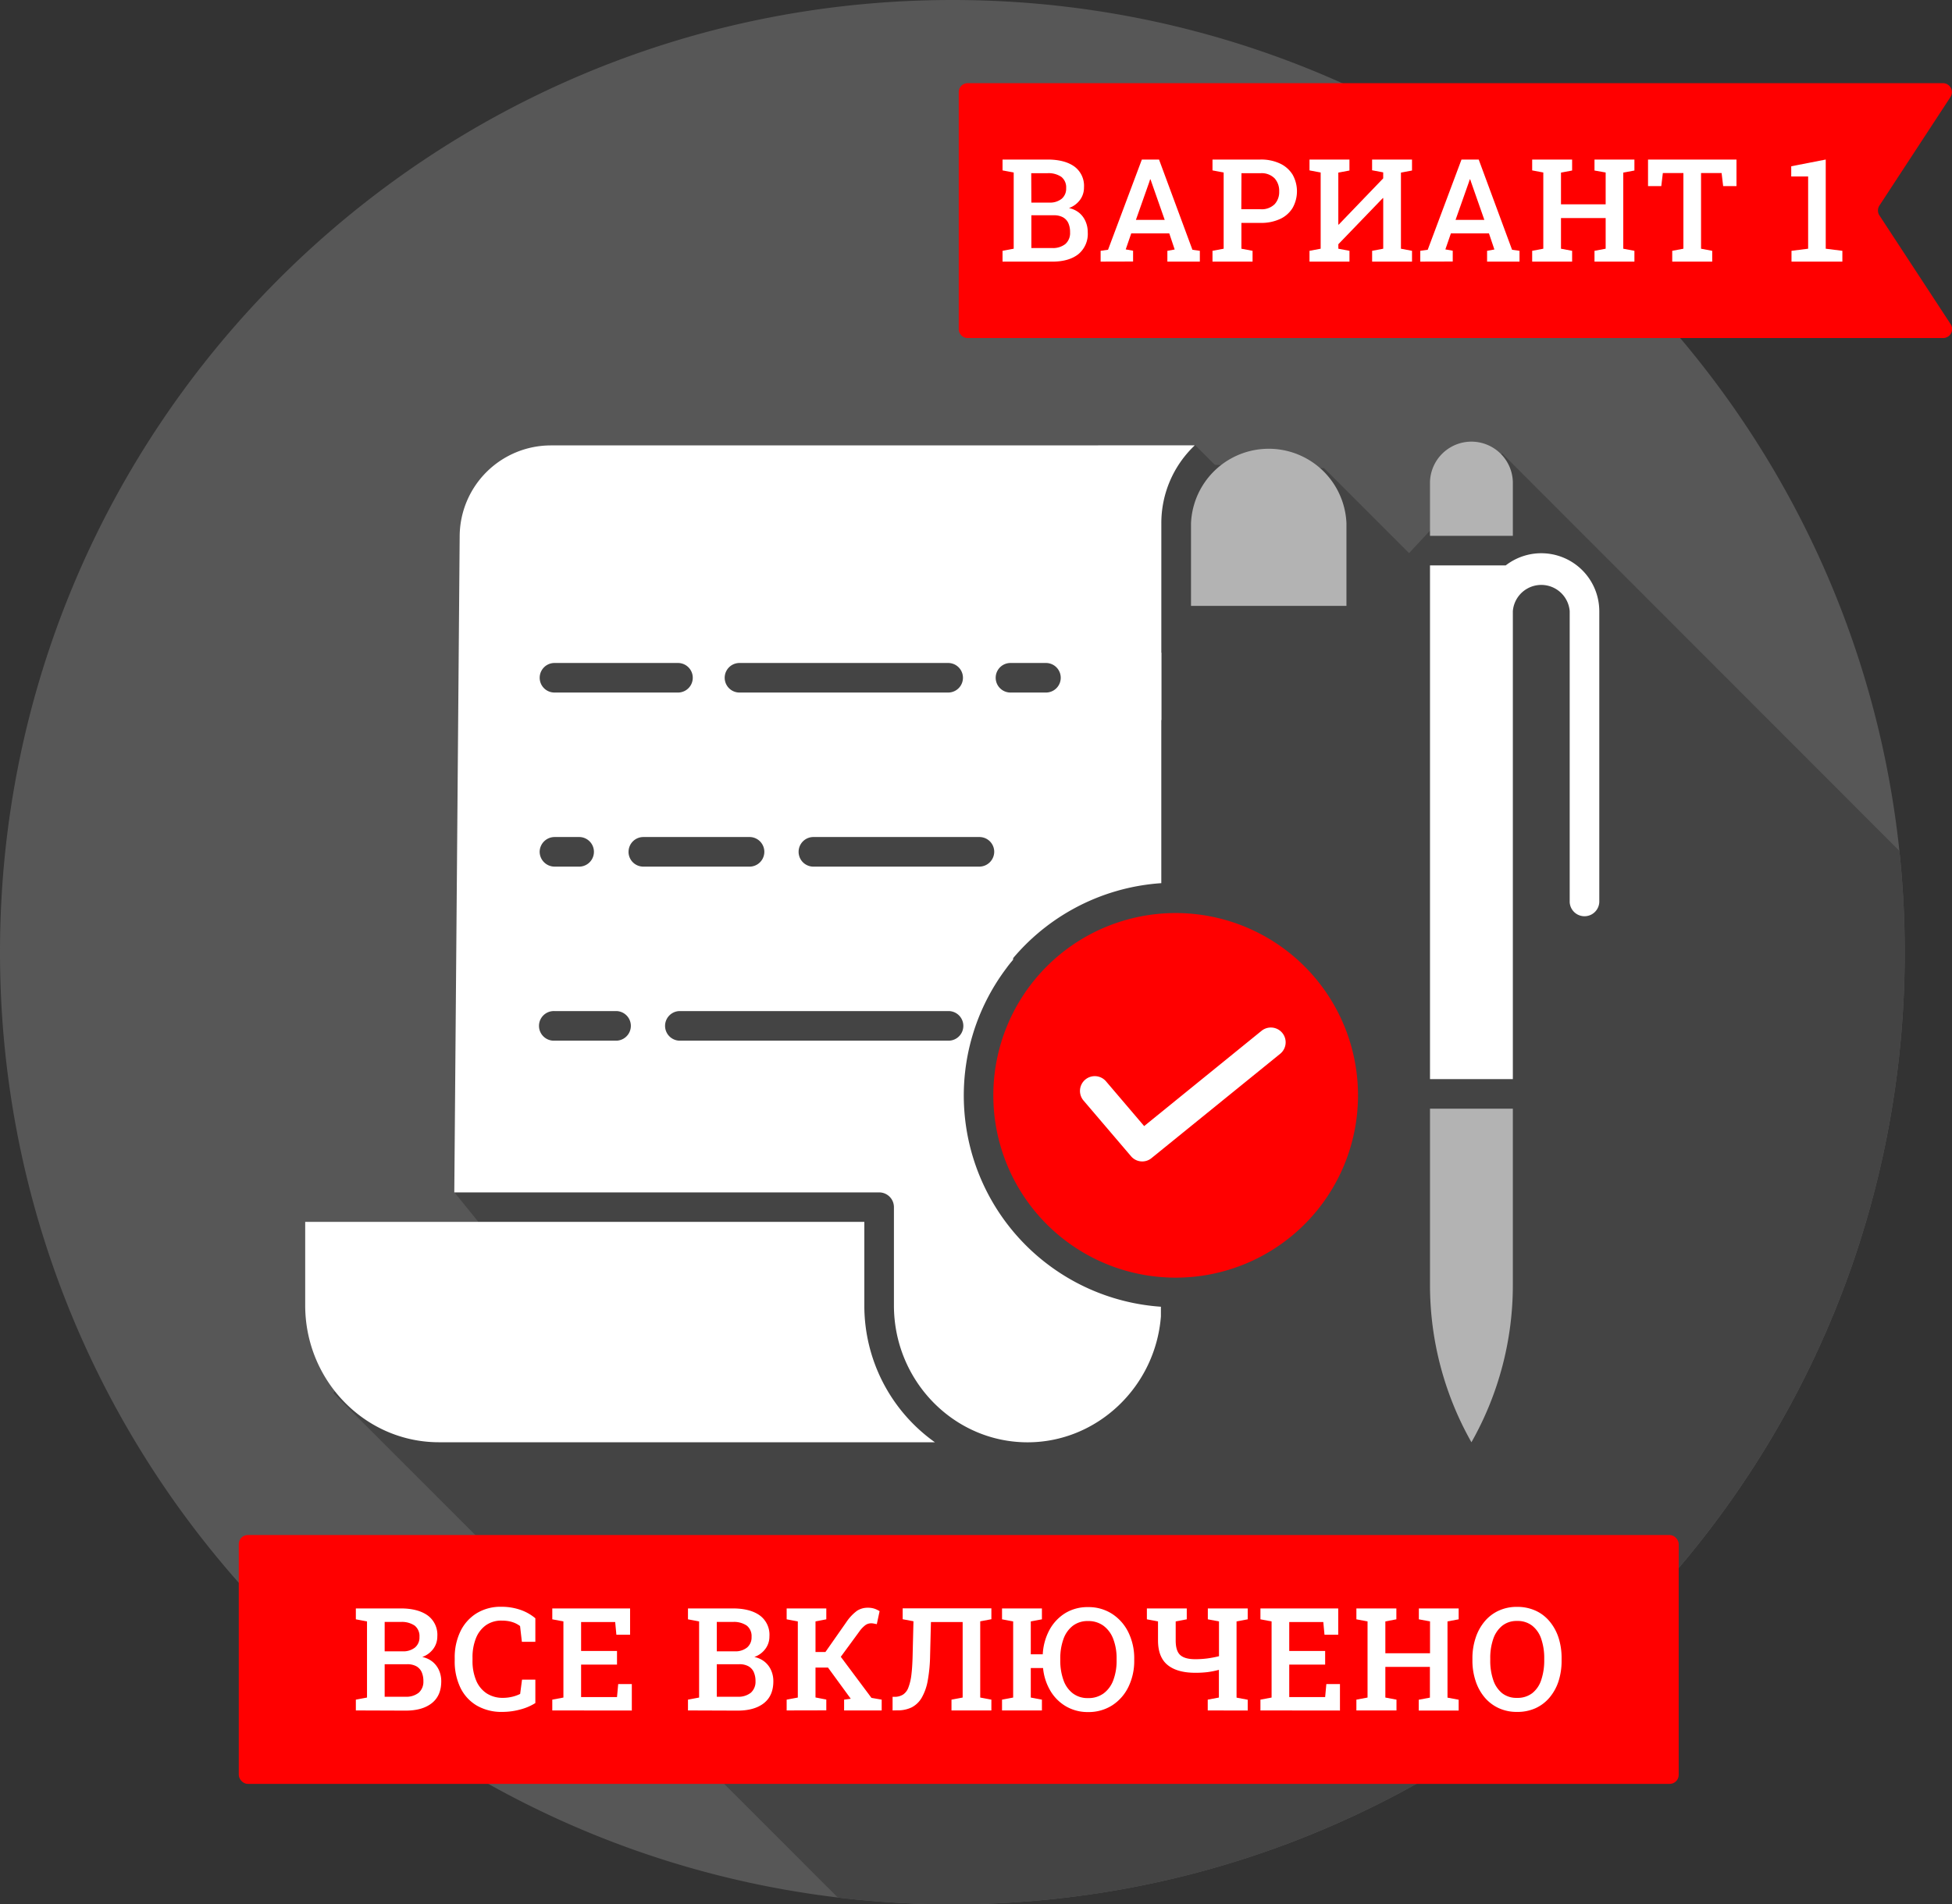
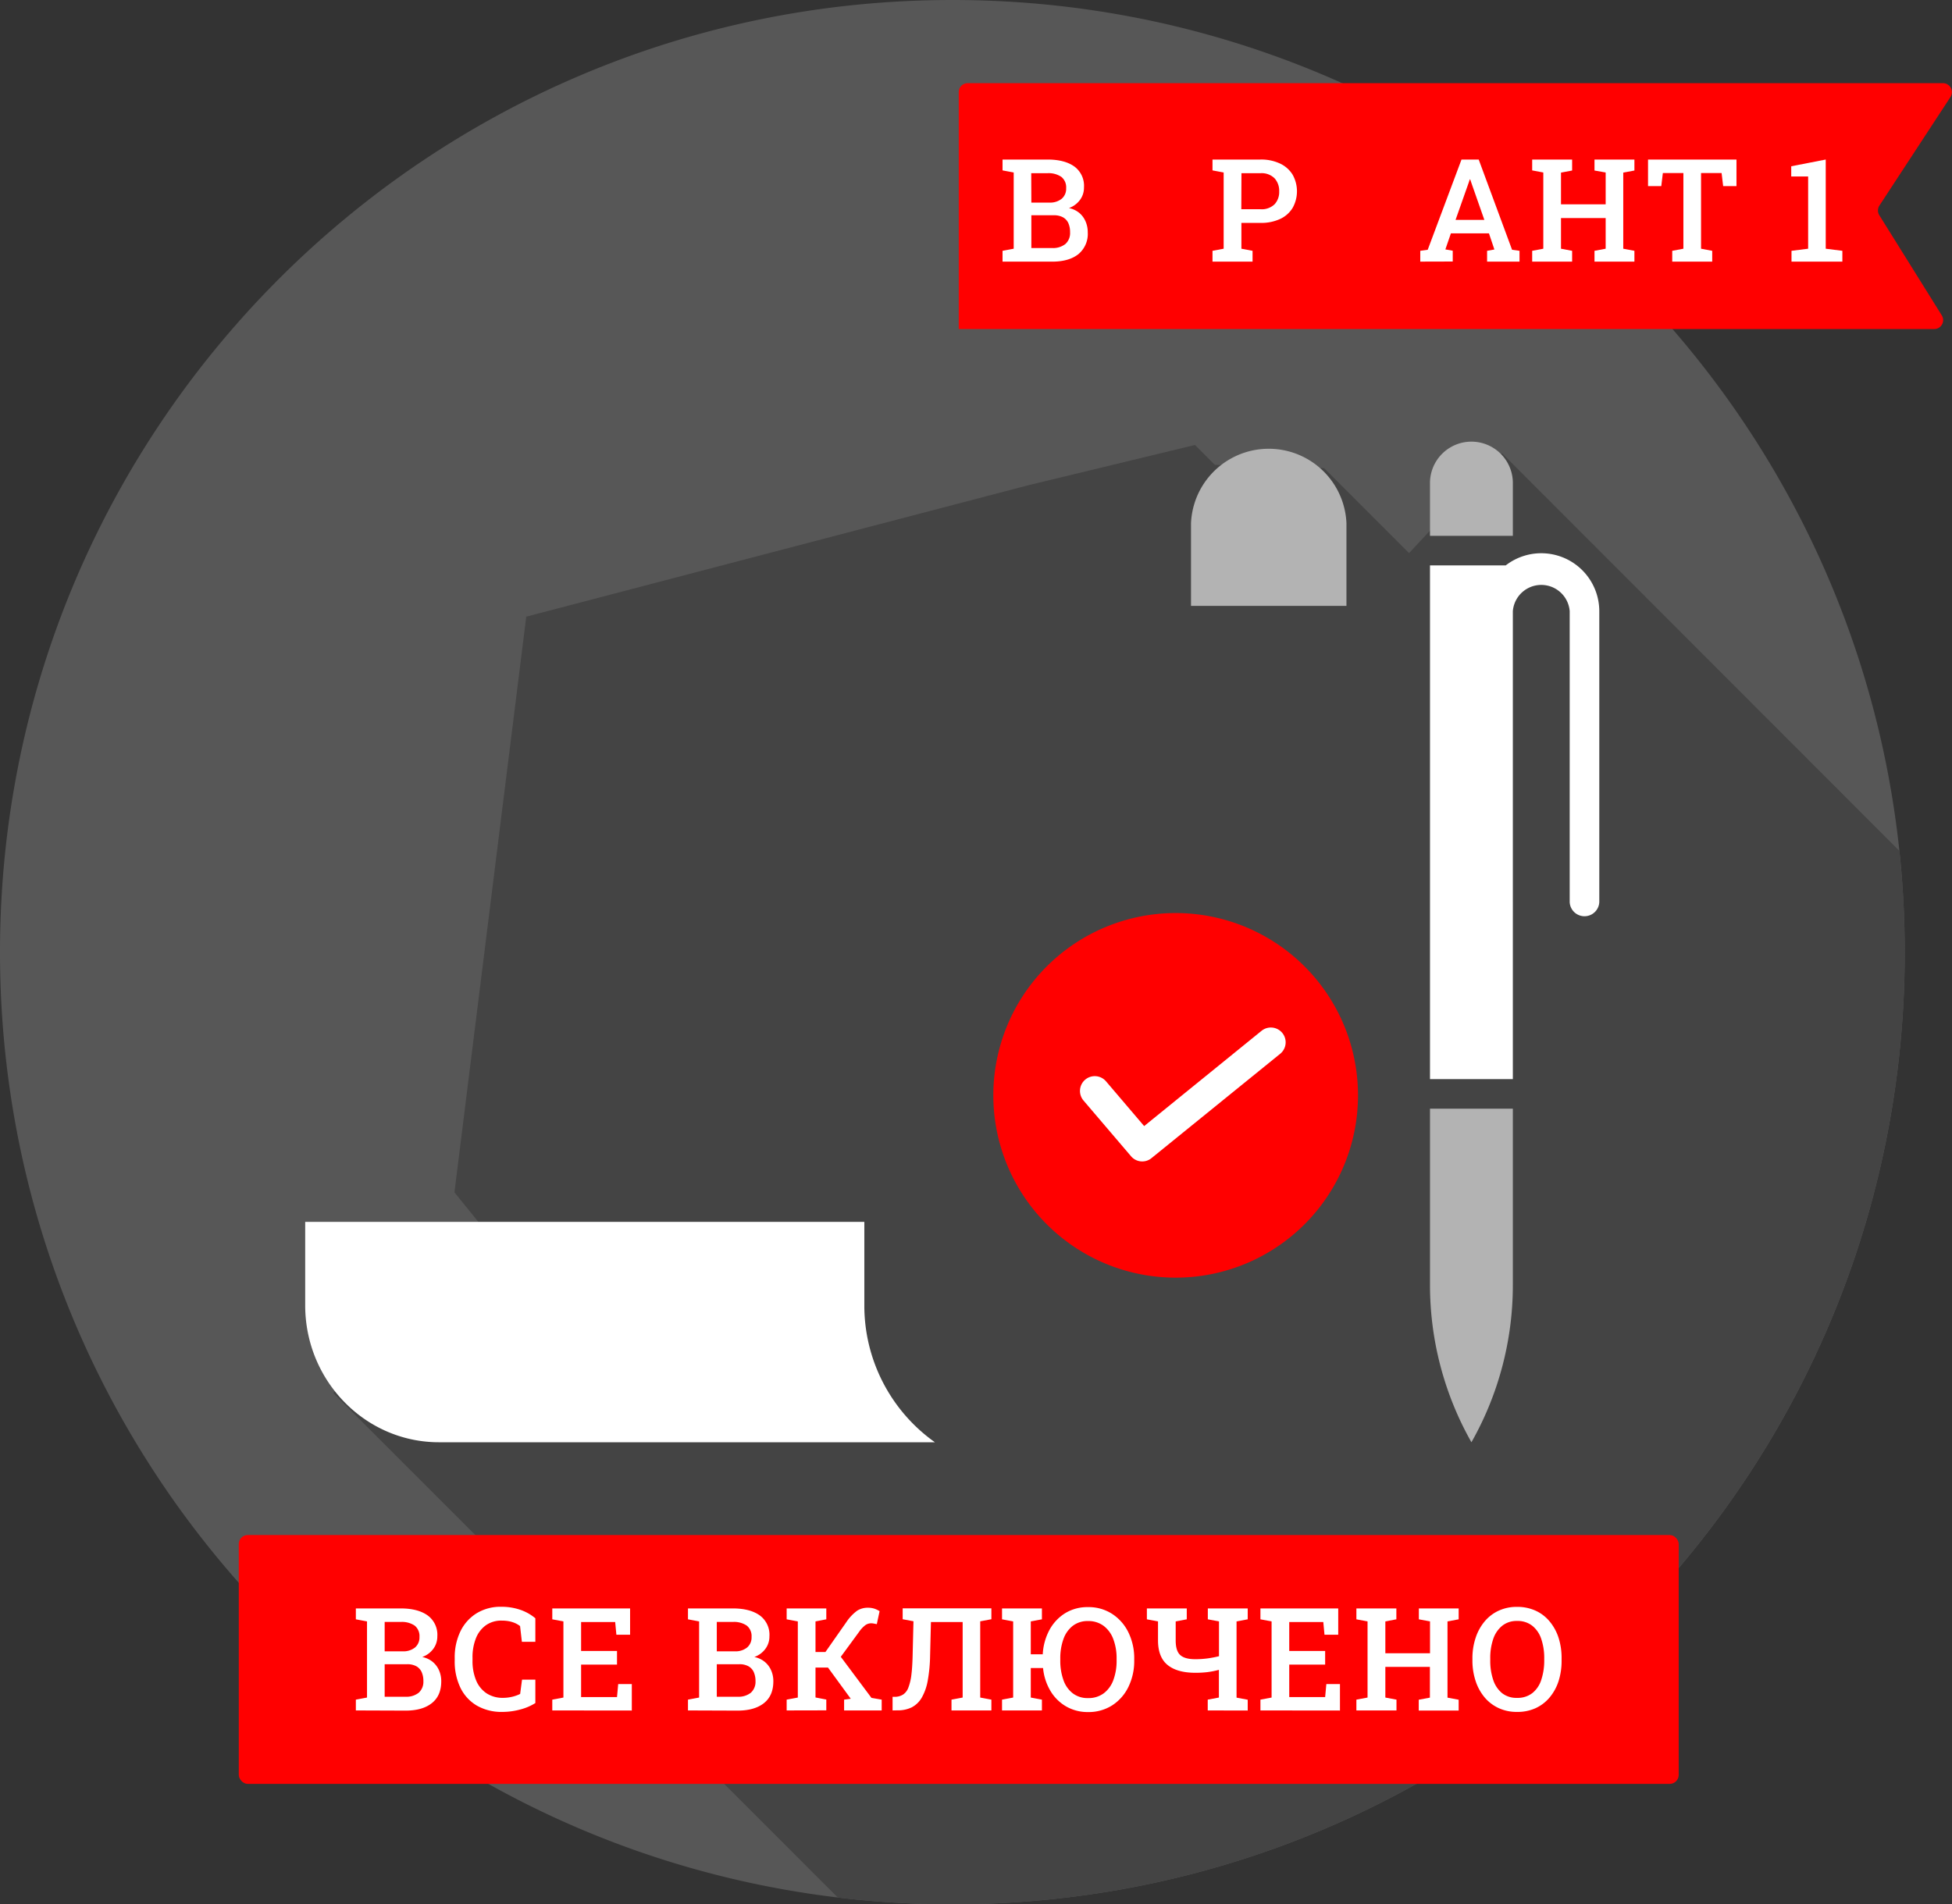
<svg xmlns="http://www.w3.org/2000/svg" viewBox="0 0 652.38 636.57">
  <rect x="0" y="0" width="652.38" height="636.57" fill="#333333" stroke="none" />
  <defs>
    <style>.cls-1{fill:#575757;}.cls-2{fill:#444;}.cls-3{fill:#b3b3b3;}.cls-4{fill:#fff;}.cls-5{fill:red;}</style>
  </defs>
  <g id="Слой_2" data-name="Слой 2">
    <g id="Слой_5" data-name="Слой 5">
      <path class="cls-1" d="M636.58,318.29v.14a317.94,317.94,0,0,1-15.7,98.86C581.05,539.11,469.7,628.57,336.45,636.06q-8.91.51-17.95.51h-.21A320,320,0,0,1,280,634.29C122.28,615.4,0,481.13,0,318.29,0,142.5,142.5,0,318.29,0,482.64,0,617.9,124.57,634.8,284.44A320.67,320.67,0,0,1,636.58,318.29Z" />
      <path class="cls-2" d="M636.58,318.29v.14a317.94,317.94,0,0,1-15.7,98.86C581.05,539.11,469.7,628.57,336.45,636.06q-8.91.51-17.95.51h-.21A320,320,0,0,1,280,634.29L111.42,465.68l10.64-13.91,37.82-43.31-8-9.89,24-192.44,167.84-43.94,55.66-13.45,6.65,6.65,36.48,1.09,28.42,28.41,31.07-33.37L634.8,284.44A320.67,320.67,0,0,1,636.58,318.29Z" />
      <path class="cls-3" d="M450,174.87a26,26,0,0,0-51.95,0v27.66H450Z" />
      <path class="cls-4" d="M146.7,482.11H312.45a56,56,0,0,1-23.58-45.77V408.45H102v27.89C102,461.58,122.07,482.11,146.7,482.11Z" />
      <path class="cls-5" d="M392.92,305.21a60.94,60.94,0,1,0,60.94,60.94A60.94,60.94,0,0,0,392.92,305.21Z" />
-       <path class="cls-4" d="M206.11,347.87h-20.8a4.95,4.95,0,1,1,0-9.89h20.8a4.95,4.95,0,0,1,0,9.89Zm-25.75-63.13a5,5,0,0,1,4.95-4.94h8.46a4.95,4.95,0,0,1,0,9.89h-8.46a5,5,0,0,1-4.95-4.95Zm29.71,0A4.94,4.94,0,0,1,215,279.8h35.72a4.95,4.95,0,0,1,0,9.89H215a4.94,4.94,0,0,1-4.94-4.95Zm107.18,63.13H227a4.95,4.95,0,0,1,0-9.89h90.23a4.95,4.95,0,0,1,0,9.89Zm20.46-126.25h11.86a4.94,4.94,0,0,1,0,9.88H337.71a4.94,4.94,0,0,1,0-9.88Zm-5.43,63.12a5,5,0,0,1-4.95,4.95h-55.7a4.95,4.95,0,0,1,0-9.89h55.71a4.94,4.94,0,0,1,4.94,4.94Zm-85.14-63.12h69.75a4.94,4.94,0,1,1,0,9.88H247.14a4.94,4.94,0,0,1,0-9.88Zm-20.55,0a4.94,4.94,0,1,1,0,9.88H185.31a4.94,4.94,0,1,1,0-9.88ZM184,148.89A30.5,30.5,0,0,0,153.63,179l-1.8,219.59h142a4.93,4.93,0,0,1,4.93,4.94v32.83c0,25.24,20.05,45.77,44.67,45.77,23.2,0,42.72-18.47,44.56-42.08v-3.24a70.76,70.76,0,0,1-51.66-113.14c.71-1,1.46-1.91,2.25-2.84v-26a54.42,54.42,0,0,1,49.55-54.13V174.87a35.77,35.77,0,0,1,11.18-26Z" />
      <path class="cls-4" d="M505.61,204.3a9.53,9.53,0,0,1,19,0v97.25a4.95,4.95,0,0,0,9.89,0h0V204.3A19.39,19.39,0,0,0,503.23,189H477.92V360.72h27.69Z" />
      <path class="cls-3" d="M505.61,161.11a13.85,13.85,0,0,0-27.69,0h0v18h27.69Z" />
      <path class="cls-3" d="M505.61,429.49V370.61H477.92v58.88a106.66,106.66,0,0,0,13.85,52.62A106.54,106.54,0,0,0,505.61,429.49Z" />
-       <path class="cls-4" d="M388.12,218.14v77.08a71,71,0,0,0-52.19,28.43H315.79l17-25.68,5.3-39.3Z" />
      <path class="cls-4" d="M381.73,388.24A4.9,4.9,0,0,1,378,386.5l-15.88-18.62a4.94,4.94,0,1,1,7.53-6.41l12.74,14.95,39.23-31.84a4.94,4.94,0,0,1,6.23,7.68l-43,34.87A4.86,4.86,0,0,1,381.73,388.24Z" />
      <rect class="cls-5" x="79.8" y="513.12" width="481.24" height="83.19" rx="3" />
-       <path class="cls-5" d="M649.37,27.8H323.42a3,3,0,0,0-3,3V110a3,3,0,0,0,3,3h326a3,3,0,0,0,2.51-4.64L628.12,72a3,3,0,0,1,0-3.28l23.76-36.31A3,3,0,0,0,649.37,27.8Z" />
+       <path class="cls-5" d="M649.37,27.8H323.42a3,3,0,0,0-3,3V110h326a3,3,0,0,0,2.51-4.64L628.12,72a3,3,0,0,1,0-3.28l23.76-36.31A3,3,0,0,0,649.37,27.8Z" />
      <path class="cls-4" d="M335.06,87.45V83.84l3.73-.7V57.66l-3.73-.7V53.33h15c3.83,0,6.81.77,9,2.33a8,8,0,0,1,3.22,7,6.88,6.88,0,0,1-1.33,4.16,7.84,7.84,0,0,1-3.7,2.73,7.94,7.94,0,0,1,3.46,1.62A7.64,7.64,0,0,1,362.8,74a9,9,0,0,1,.74,3.67,8.77,8.77,0,0,1-3.15,7.3c-2.11,1.66-5,2.49-8.78,2.49Zm9.63-19.73h6a6.18,6.18,0,0,0,4.13-1.27,4.37,4.37,0,0,0,1.5-3.54,4.46,4.46,0,0,0-1.6-3.78A7.55,7.55,0,0,0,350,57.9h-5.35Zm0,15.19h6.92a6.62,6.62,0,0,0,4.46-1.35,4.88,4.88,0,0,0,1.56-3.9,7.33,7.33,0,0,0-.58-3.08,4.26,4.26,0,0,0-1.79-1.94,6.18,6.18,0,0,0-3.07-.68h-7.5Z" />
-       <path class="cls-4" d="M367.84,87.45V83.84l2.48-.35,11.3-30.16h5.74l11.16,30.16,2.48.35v3.61H390.15V83.84l2.44-.44L390.78,78h-12.7l-1.85,5.37,2.46.44v3.61Zm11.79-13.94h9.63l-4.43-12.64-.31-.91h-.14l-.32,1Z" />
      <path class="cls-4" d="M405.23,87.45V83.84l3.73-.7V57.66l-3.73-.7V53.33h16a14.8,14.8,0,0,1,6.55,1.33A9.79,9.79,0,0,1,432,58.38a11.34,11.34,0,0,1,0,11.13,9.6,9.6,0,0,1-4.18,3.69,15,15,0,0,1-6.55,1.31h-6.38v8.63l3.73.7v3.61Zm9.63-17.51h6.38A6.15,6.15,0,0,0,426,68.26,6,6,0,0,0,427.52,64,6.24,6.24,0,0,0,426,59.63a6.07,6.07,0,0,0-4.71-1.73h-6.38Z" />
-       <path class="cls-4" d="M437.65,87.45V83.84l3.73-.7V57.66l-3.73-.7V53.33H451V57l-3.72.7V75.08l.14,0,14.86-15.46v-2l-3.71-.7V53.33h13.34V57l-3.7.7V83.14l3.7.7v3.61H458.58V83.84l3.71-.7V66.22l-.14,0L447.29,81.64v1.5l3.72.7v3.61Z" />
      <path class="cls-4" d="M474.67,87.45V83.84l2.49-.35,11.29-30.16h5.75l11.15,30.16,2.49.35v3.61H497V83.84l2.44-.44L497.62,78H484.91l-1.85,5.37,2.46.44v3.61Zm11.79-13.94h9.63l-4.43-12.64-.3-.91h-.14l-.33,1Z" />
      <path class="cls-4" d="M512.07,87.45V83.84l3.72-.7V57.66l-3.72-.7V53.33h13.35V57l-3.72.7V68.3h14.93V57.66L532.9,57V53.33h13.34V57l-3.73.7V83.14l3.73.7v3.61H532.9V83.84l3.73-.7V72.9H521.7V83.14l3.72.7v3.61Z" />
      <path class="cls-4" d="M558.88,87.45V83.84l3.73-.7V57.85h-6.87l-.52,4.36h-4.43V53.33h29.56v8.88H575.9l-.52-4.36h-6.87V83.14l3.73.7v3.61Z" />
      <path class="cls-4" d="M598.74,87.45V83.84l5.56-.7V59l-5.65,0V55.58l11.53-2.25V83.14l5.56.7v3.61Z" />
      <path class="cls-4" d="M118.93,571.76v-3.61l3.73-.7V542l-3.73-.7v-3.64h15c3.83,0,6.81.78,9,2.34a8,8,0,0,1,3.23,7,6.91,6.91,0,0,1-1.34,4.16,7.79,7.79,0,0,1-3.7,2.73,8,8,0,0,1,3.47,1.62,7.77,7.77,0,0,1,2.14,2.84,9,9,0,0,1,.74,3.67q0,4.81-3.15,7.3c-2.11,1.67-5,2.5-8.78,2.5ZM128.56,552h6a6.24,6.24,0,0,0,4.13-1.27,4.37,4.37,0,0,0,1.5-3.54,4.48,4.48,0,0,0-1.59-3.78,7.6,7.6,0,0,0-4.69-1.23h-5.35Zm0,15.18h6.92a6.66,6.66,0,0,0,4.46-1.34A4.89,4.89,0,0,0,141.5,562a7.31,7.31,0,0,0-.58-3.07,4.24,4.24,0,0,0-1.78-1.94,6.14,6.14,0,0,0-3.08-.68h-7.5Z" />
      <path class="cls-4" d="M167.93,572.25a16.48,16.48,0,0,1-8.62-2.14,14,14,0,0,1-5.46-6,20.14,20.14,0,0,1-1.88-9v-.86a20,20,0,0,1,1.87-8.85,14.52,14.52,0,0,1,5.37-6.07,15.23,15.23,0,0,1,8.34-2.22,19.19,19.19,0,0,1,6.31,1,15.73,15.73,0,0,1,5.06,2.84v7.87h-4.5l-.61-5.27a8.37,8.37,0,0,0-1.71-1,9.8,9.8,0,0,0-2-.61,13.09,13.09,0,0,0-2.43-.21,8.88,8.88,0,0,0-5.26,1.54,9.68,9.68,0,0,0-3.34,4.34,17,17,0,0,0-1.15,6.54v.91a16.69,16.69,0,0,0,1.22,6.69,9.51,9.51,0,0,0,3.5,4.3,9.78,9.78,0,0,0,5.48,1.5,13.19,13.19,0,0,0,3.06-.36,12.18,12.18,0,0,0,2.66-.95l.63-4.78h4.45v7.83a17.52,17.52,0,0,1-4.81,2.09A22.77,22.77,0,0,1,167.93,572.25Z" />
      <path class="cls-4" d="M184.58,571.76v-3.61l3.72-.7V542l-3.72-.7v-3.64h26v8.79H206l-.4-4.24H194.21v9.66h12v4.57h-12v10.85h12l.4-4.34h4.55v8.84Z" />
      <path class="cls-4" d="M229.93,571.76v-3.61l3.72-.7V542l-3.72-.7v-3.64h15q5.74,0,9,2.34a8,8,0,0,1,3.22,7,6.85,6.85,0,0,1-1.34,4.16,7.79,7.79,0,0,1-3.7,2.73,8,8,0,0,1,3.47,1.62,7.66,7.66,0,0,1,2.14,2.84,8.88,8.88,0,0,1,.74,3.67q0,4.81-3.15,7.3t-8.78,2.5ZM239.56,552h6a6.21,6.21,0,0,0,4.12-1.27,4.37,4.37,0,0,0,1.5-3.54,4.48,4.48,0,0,0-1.59-3.78,7.56,7.56,0,0,0-4.69-1.23h-5.34Zm0,15.18h6.91a6.68,6.68,0,0,0,4.47-1.34A4.89,4.89,0,0,0,252.5,562a7.31,7.31,0,0,0-.59-3.07,4.19,4.19,0,0,0-1.78-1.94,6.1,6.1,0,0,0-3.07-.68h-7.5Z" />
      <path class="cls-4" d="M262.91,571.76v-3.61l3.73-.7V542l-3.73-.7v-3.64h13.25v3.64l-3.61.7v10.22h3.32l7-10a15.23,15.23,0,0,1,3.58-3.79,6.49,6.49,0,0,1,3.61-1,6.91,6.91,0,0,1,2.14.3,8,8,0,0,1,1.77.85l-.93,4.33-1-.19a4.31,4.31,0,0,0-.88-.09,3.35,3.35,0,0,0-1.92.6,9.48,9.48,0,0,0-2.06,2.17L281,553.83l10.25,13.73,3.42.59v3.61H282.11v-3.61l2.23-.3-.08-.1-7.54-10.33h-4.17v10l3.61.7v3.61Z" />
      <path class="cls-4" d="M298.31,571.76v-4.55h.92a5.19,5.19,0,0,0,2.66-.81,4.77,4.77,0,0,0,1.7-2.29,17.69,17.69,0,0,0,1-4.21q.33-2.62.42-6.49l.28-11.46-3.61-.68v-3.64h29.65v3.64l-3.73.7v25.48l3.73.7v3.61H318v-3.61l3.73-.7V542.21H311.13l-.28,11.2a51.48,51.48,0,0,1-.79,8.38,17.64,17.64,0,0,1-2,5.69,8.36,8.36,0,0,1-3.36,3.25,10.64,10.64,0,0,1-4.89,1Z" />
      <path class="cls-4" d="M363.64,572.3a14.36,14.36,0,0,1-7.33-1.88,14.63,14.63,0,0,1-5.24-5.19,18.32,18.32,0,0,1-2.47-7.65h-4.1v9.87l3.72.7v3.61H334.89v-3.61l3.72-.7V542l-3.72-.7v-3.64h13.33v3.64l-3.72.7v11h4a19.21,19.21,0,0,1,2.25-8.17,15,15,0,0,1,5.29-5.61,14.18,14.18,0,0,1,7.58-2,14.45,14.45,0,0,1,8.06,2.26,15.34,15.34,0,0,1,5.44,6.18,19.65,19.65,0,0,1,1.95,8.88V555a19.72,19.72,0,0,1-1.95,8.91,15.16,15.16,0,0,1-5.42,6.15A14.6,14.6,0,0,1,363.64,572.3Zm0-4.67a8.49,8.49,0,0,0,5.23-1.59,9.67,9.67,0,0,0,3.22-4.43,18.28,18.28,0,0,0,1.09-6.61v-.54a17.93,17.93,0,0,0-1.11-6.56,9.79,9.79,0,0,0-3.25-4.43,8.44,8.44,0,0,0-5.2-1.59,8.07,8.07,0,0,0-5.08,1.59,9.67,9.67,0,0,0-3.12,4.42,18.78,18.78,0,0,0-1.06,6.57V555a19.07,19.07,0,0,0,1.06,6.62,9.49,9.49,0,0,0,3.13,4.43A8.11,8.11,0,0,0,363.64,567.63Z" />
      <path class="cls-4" d="M403.64,571.76v-3.61l3.73-.7v-9.26a29,29,0,0,1-3.73.75,32.49,32.49,0,0,1-4.17.23c-4,0-7.1-.86-9.24-2.6s-3.21-4.48-3.21-8.25V542l-3.72-.7v-3.64h13.33v3.64l-3.7.7v6.35c0,2.38.51,4,1.55,4.92s2.69,1.36,5,1.36a31.28,31.28,0,0,0,4-.25,36.64,36.64,0,0,0,3.92-.75V542l-3.73-.7v-3.64H417v3.64l-3.73.7v25.48l3.73.7v3.61Z" />
      <path class="cls-4" d="M421.25,571.76v-3.61l3.73-.7V542l-3.73-.7v-3.64h26v8.79h-4.59l-.4-4.24H430.88v9.66h12v4.57h-12v10.85h12l.4-4.34h4.55v8.84Z" />
      <path class="cls-4" d="M453.32,571.76v-3.61l3.73-.7V542l-3.73-.7v-3.64h13.36v3.64L463,542v10.64h14.93V542l-3.73-.7v-3.64H487.5v3.64l-3.73.7v25.48l3.73.7v3.61H474.16v-3.61l3.73-.7V557.21H463v10.24l3.72.7v3.61Z" />
      <path class="cls-4" d="M507,572.25a14.24,14.24,0,0,1-6.14-1.28,13.56,13.56,0,0,1-4.7-3.59,16.39,16.39,0,0,1-3-5.49,21.61,21.61,0,0,1-1.06-6.93v-.52a21.49,21.49,0,0,1,1.06-6.91,16.44,16.44,0,0,1,3-5.5,13.38,13.38,0,0,1,4.7-3.61,14.36,14.36,0,0,1,6.12-1.28,14.76,14.76,0,0,1,6.25,1.28A13.15,13.15,0,0,1,517.9,542a16.38,16.38,0,0,1,3,5.5,22.06,22.06,0,0,1,1,6.91V555a22.19,22.19,0,0,1-1,6.93,16.33,16.33,0,0,1-3,5.49,13.33,13.33,0,0,1-4.71,3.59A14.55,14.55,0,0,1,507,572.25Zm0-4.69a8,8,0,0,0,5.1-1.58,9.21,9.21,0,0,0,3-4.42,20.29,20.29,0,0,0,1-6.6v-.57a19.72,19.72,0,0,0-1-6.54,9.37,9.37,0,0,0-3-4.4,7.87,7.87,0,0,0-5.09-1.6,7.64,7.64,0,0,0-4.95,1.6,9.61,9.61,0,0,0-3,4.4,19.45,19.45,0,0,0-1,6.54V555a19.75,19.75,0,0,0,1,6.59,9.51,9.51,0,0,0,3,4.43A7.73,7.73,0,0,0,507,567.56Z" />
    </g>
  </g>
</svg>